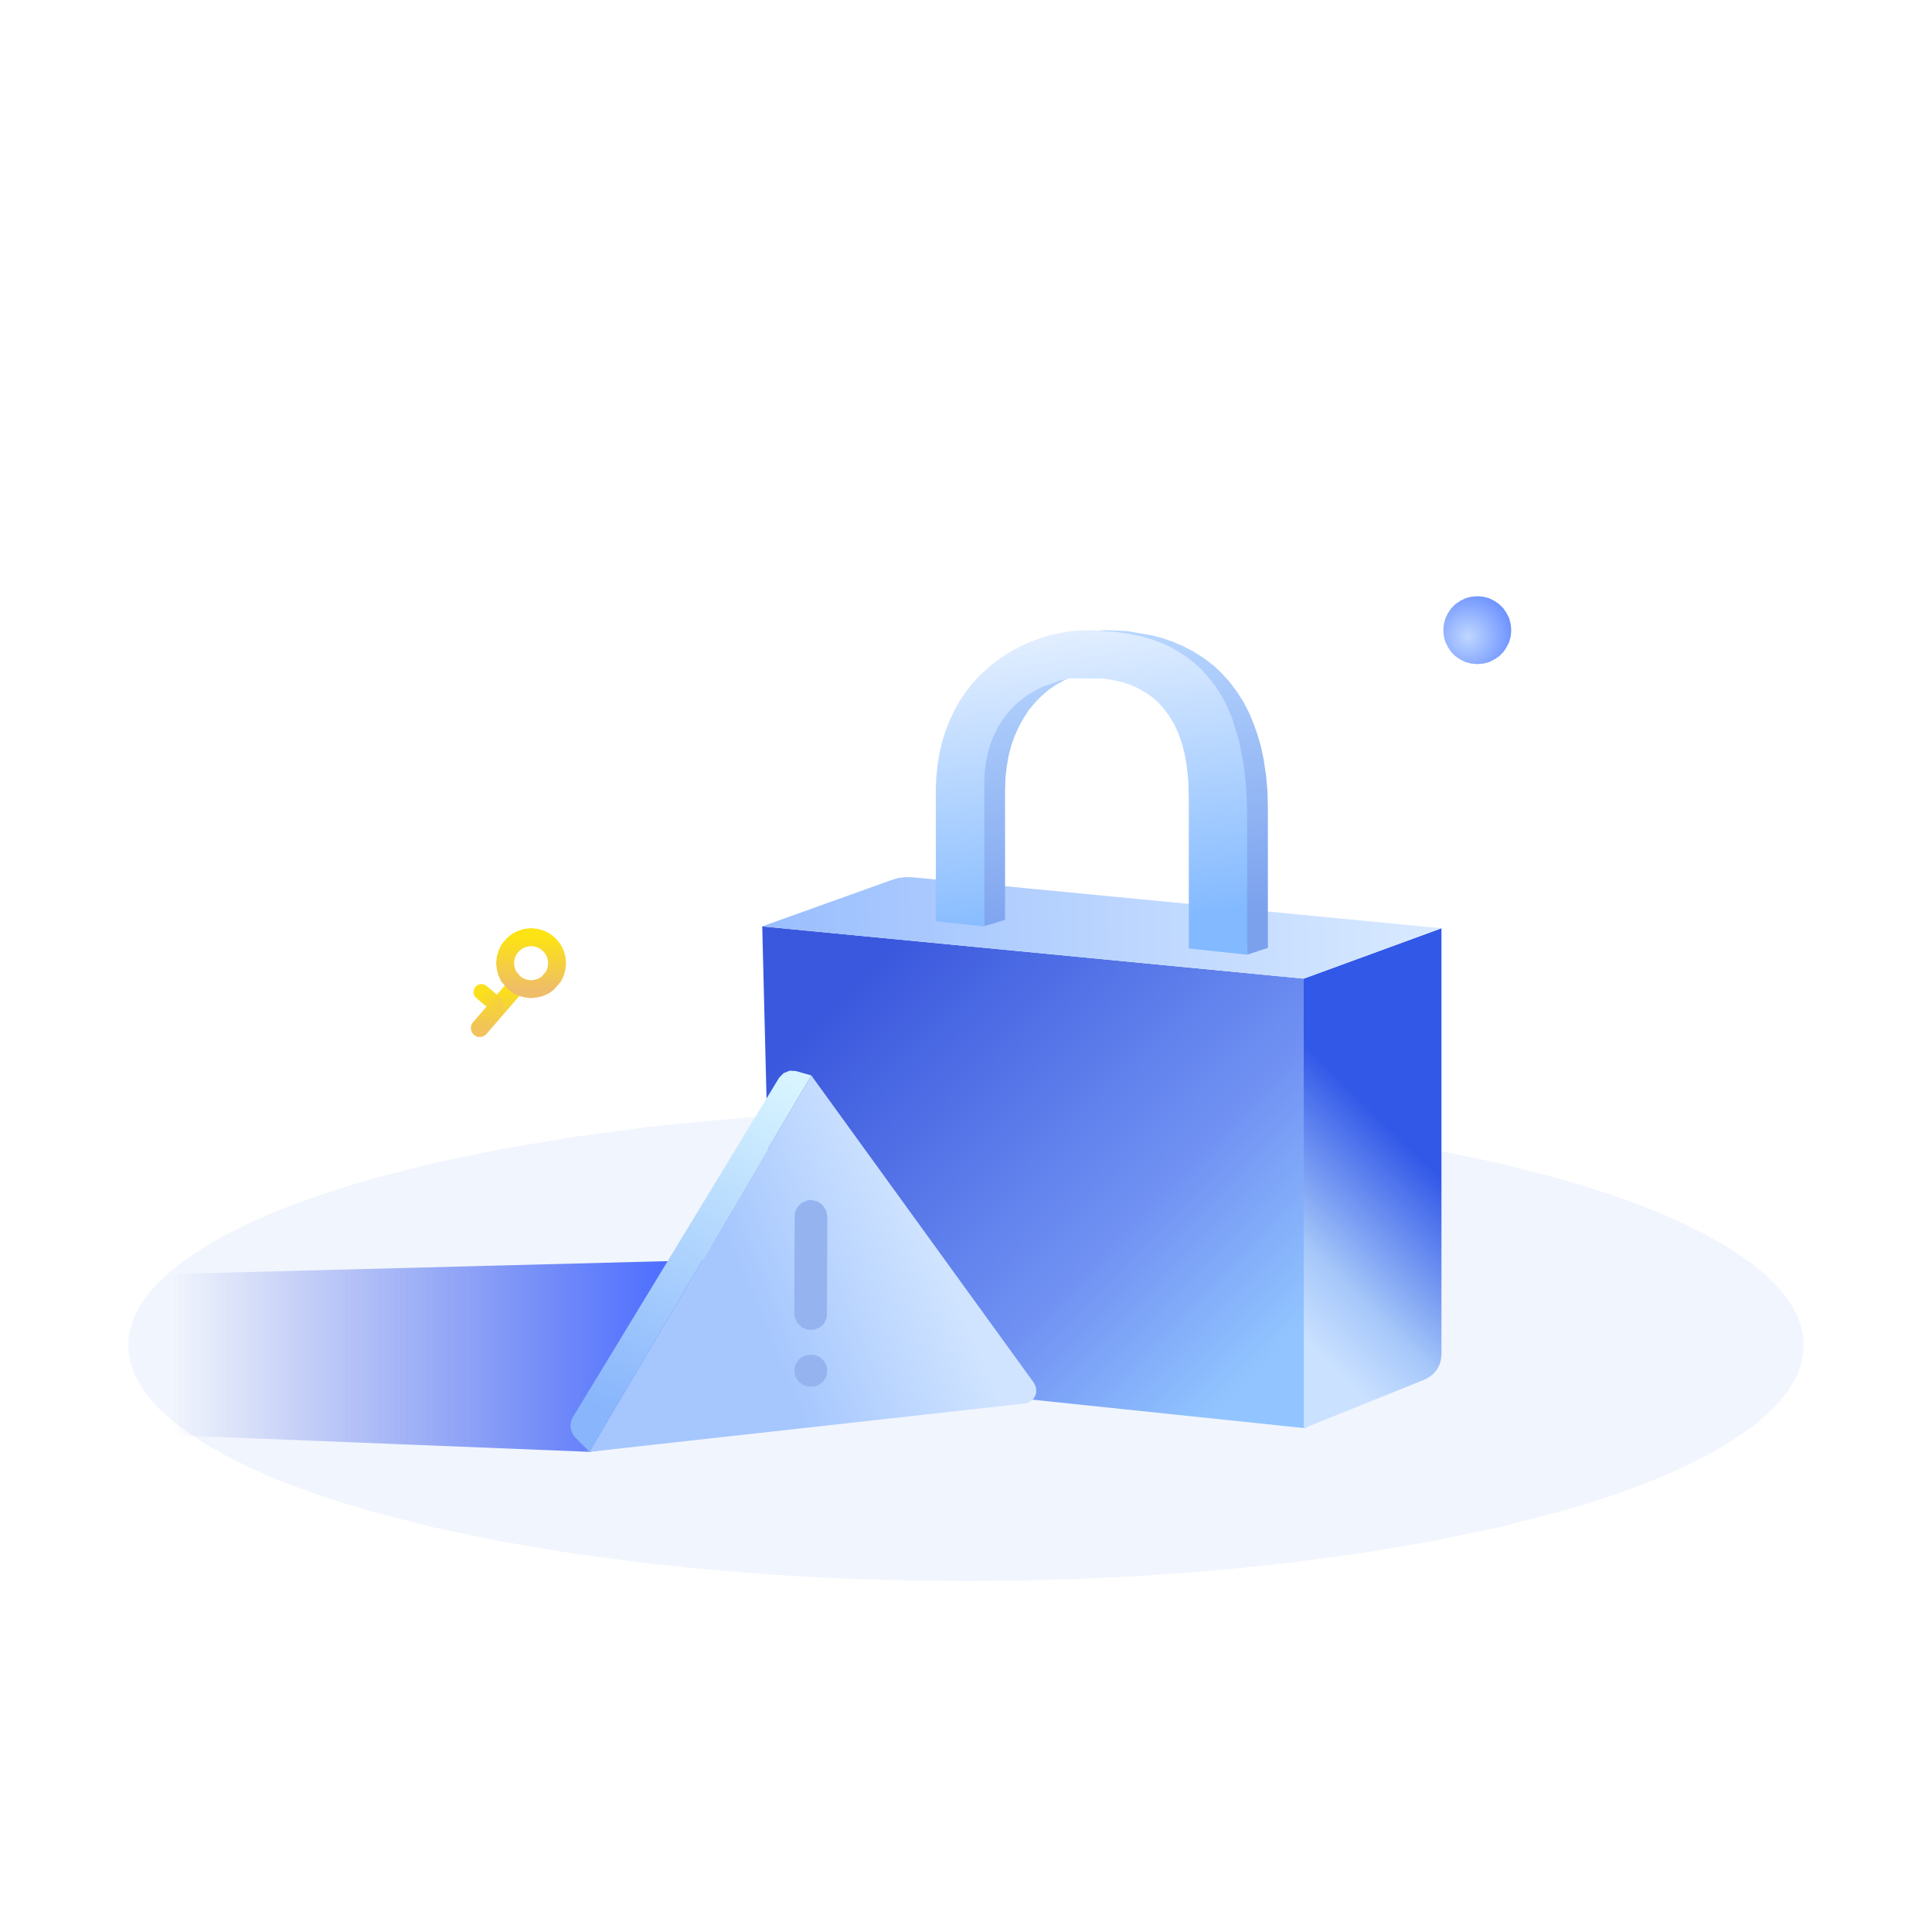
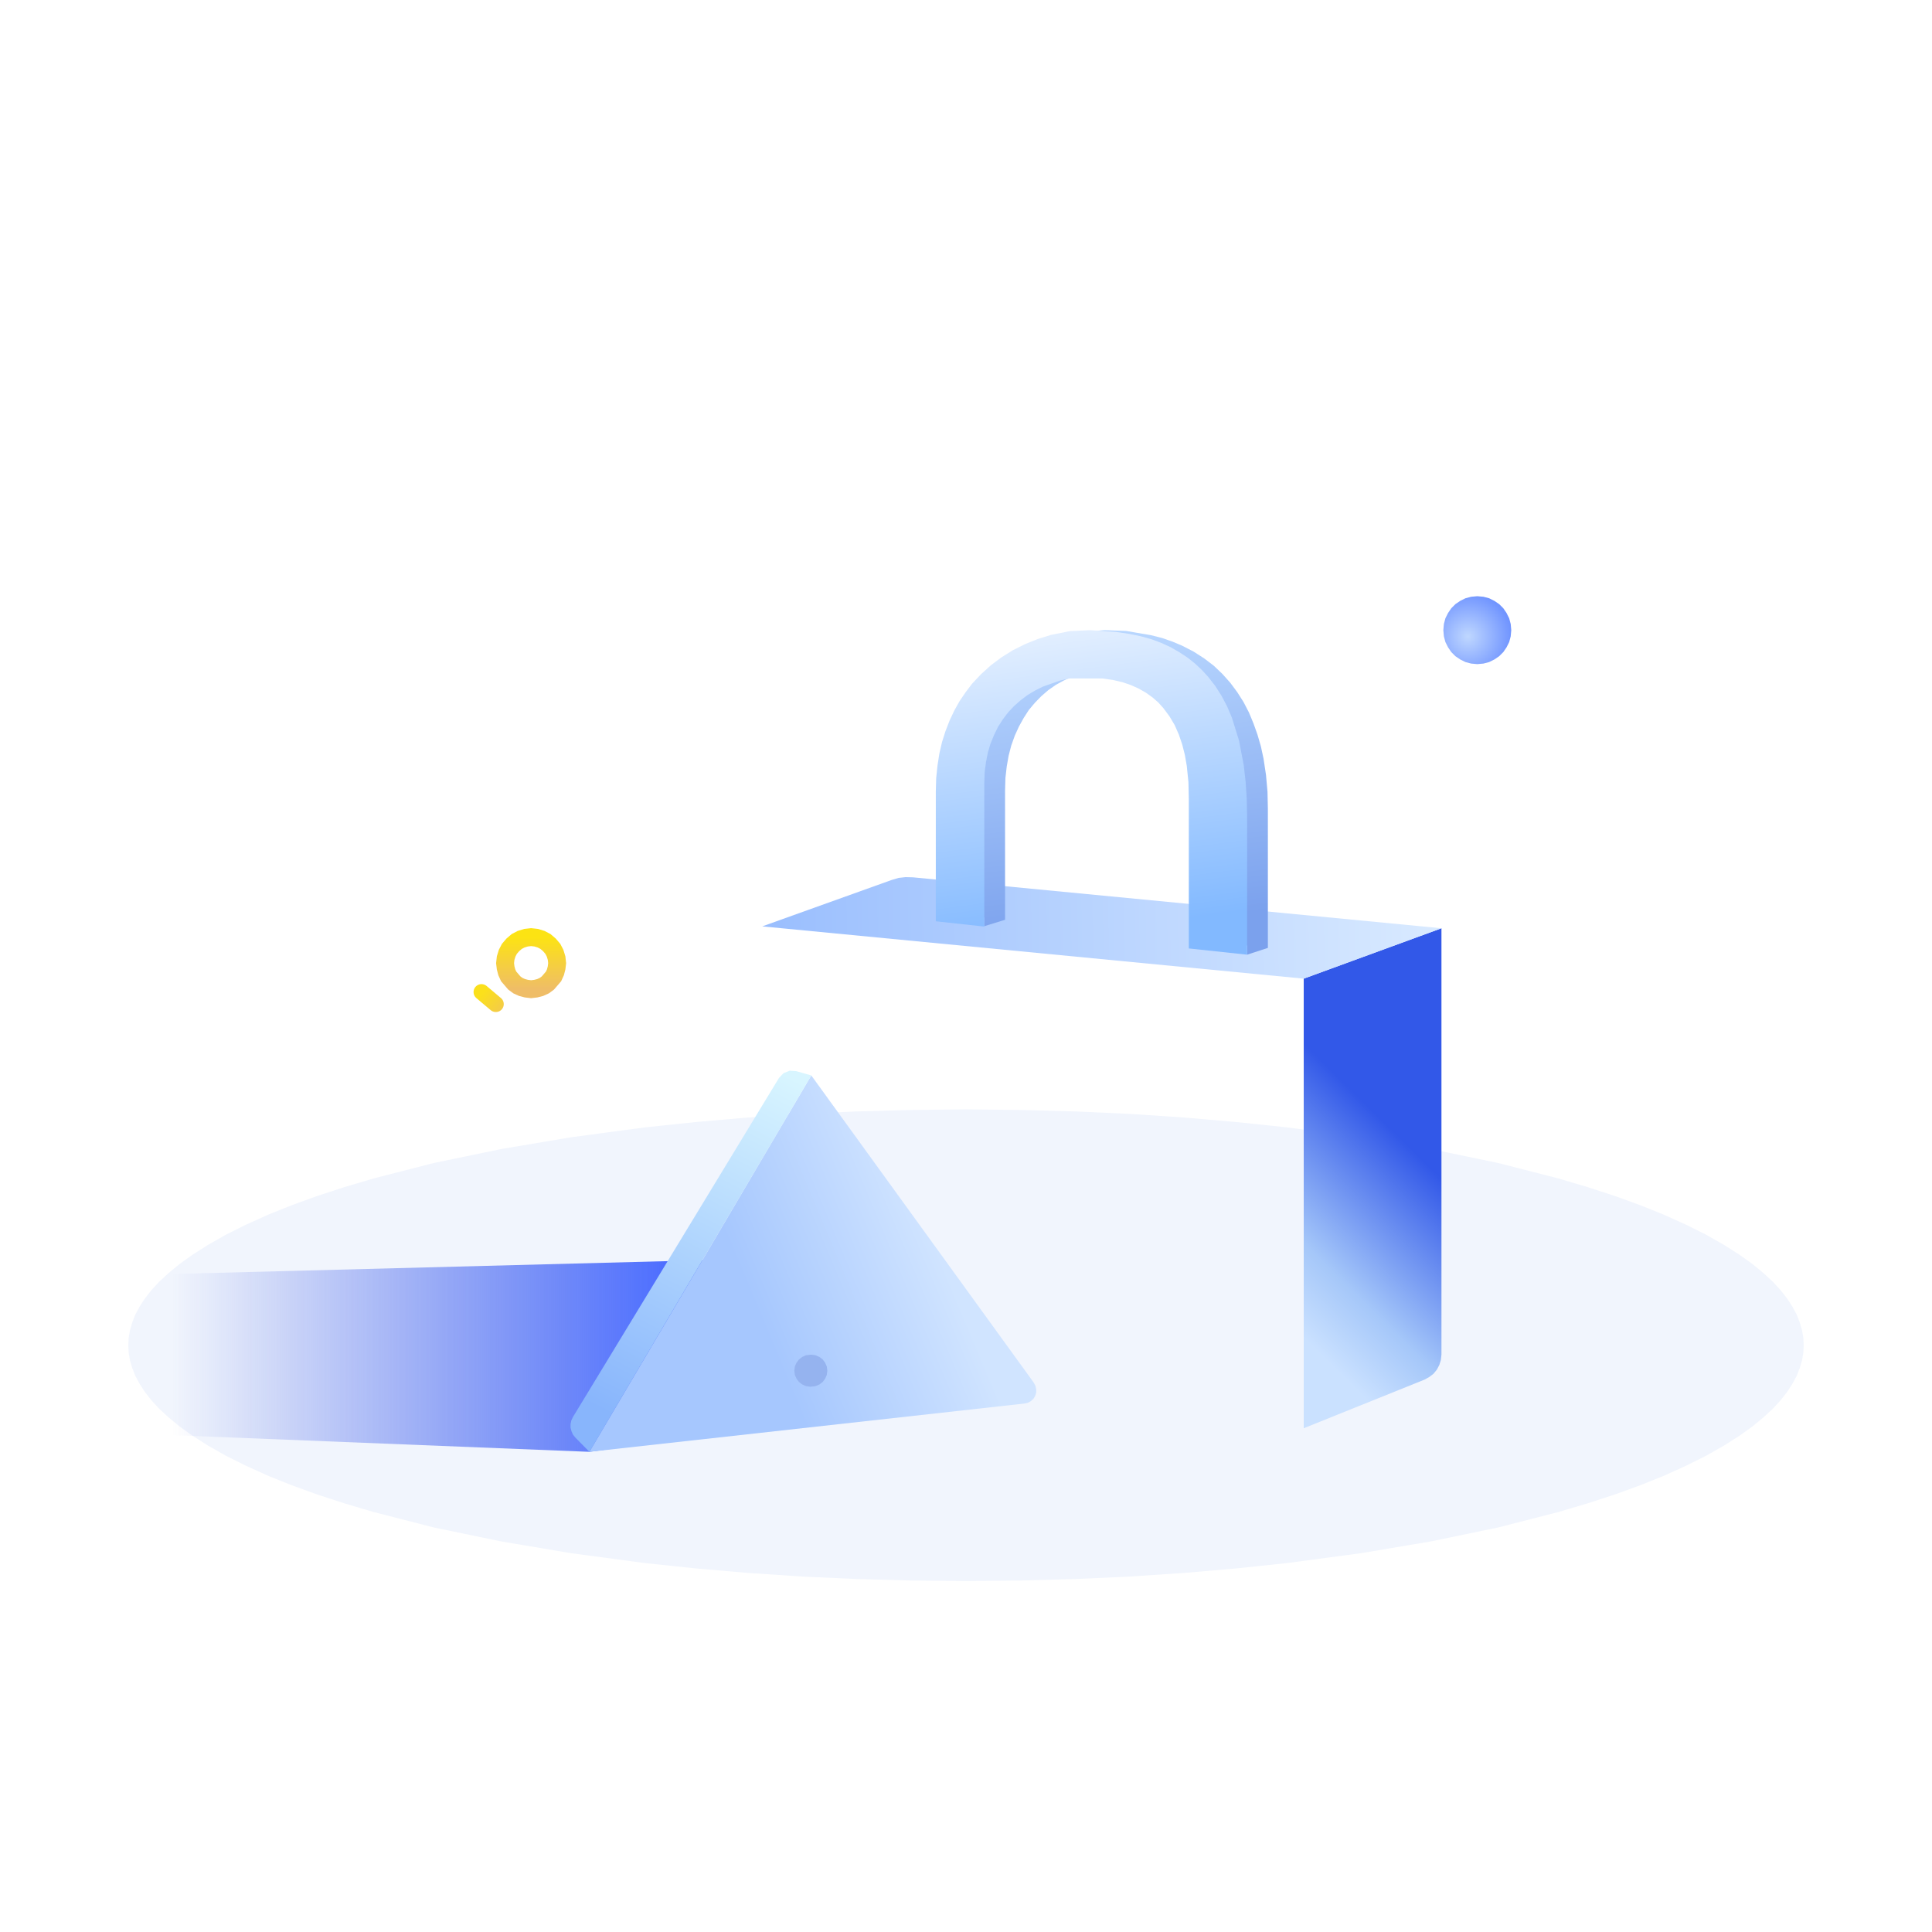
<svg xmlns="http://www.w3.org/2000/svg" height="1024" node-id="1" sillyvg="true" template-height="1024" template-width="1024" version="1.1" viewBox="0 0 1024 1024" width="1024">
  <defs node-id="66">
    <linearGradient gradientUnits="objectBoundingBox" id="linearGradient-3" node-id="6" spreadMethod="pad" x1="0.178" x2="0.68" y1="0.448" y2="0.448">
      <stop offset="0" stop-color="#3a58dd" stop-opacity="0" />
      <stop offset="1" stop-color="#4164ff" stop-opacity="0.938" />
    </linearGradient>
    <linearGradient gradientUnits="objectBoundingBox" id="linearGradient-4" node-id="9" spreadMethod="pad" x1="0.111" x2="0.907" y1="0.177" y2="0.891">
      <stop offset="0" stop-color="#3a58dd" />
      <stop offset="0.657" stop-color="#7192f3" />
      <stop offset="1" stop-color="#92c5ff" />
    </linearGradient>
    <linearGradient gradientUnits="objectBoundingBox" id="linearGradient-5" node-id="13" spreadMethod="pad" x1="0.462" x2="0.61" y1="0.943" y2="0.394">
      <stop offset="0" stop-color="#cae1ff" />
      <stop offset="0.319" stop-color="#a5c7f9" />
      <stop offset="0.998" stop-color="#3258e8" />
      <stop offset="1" stop-color="#3258e8" />
    </linearGradient>
    <linearGradient gradientUnits="objectBoundingBox" id="linearGradient-6" node-id="18" spreadMethod="pad" x1="1" x2="0.02" y1="0.502" y2="0.505">
      <stop offset="0" stop-color="#d9eaff" />
      <stop offset="1" stop-color="#9bbffe" />
    </linearGradient>
    <linearGradient gradientUnits="objectBoundingBox" id="linearGradient-7" node-id="21" spreadMethod="pad" x1="0.382" x2="0.5" y1="-0" y2="0.928">
      <stop offset="0" stop-color="#bad8ff" />
      <stop offset="1" stop-color="#7ba1ed" />
    </linearGradient>
    <linearGradient gradientUnits="objectBoundingBox" id="linearGradient-8" node-id="24" spreadMethod="pad" x1="0.382" x2="0.5" y1="-0" y2="0.928">
      <stop offset="0" stop-color="#e3efff" />
      <stop offset="1" stop-color="#82b9ff" />
    </linearGradient>
    <linearGradient gradientUnits="objectBoundingBox" id="linearGradient-9" node-id="27" spreadMethod="pad" x1="0.8" x2="0.39" y1="0.524" y2="0.668">
      <stop offset="0" stop-color="#d0e4ff" />
      <stop offset="1" stop-color="#a6c7fe" />
    </linearGradient>
    <linearGradient gradientUnits="objectBoundingBox" id="linearGradient-10" node-id="30" spreadMethod="pad" x1="0.652" x2="0.321" y1="-0.069" y2="0.953">
      <stop offset="0" stop-color="#d8f5ff" />
      <stop offset="1" stop-color="#88b5fc" />
    </linearGradient>
    <linearGradient gradientUnits="objectBoundingBox" id="linearGradient-11" node-id="33" spreadMethod="pad" x1="0.5" x2="0.5" y1="0" y2="1">
      <stop offset="0" stop-color="#fbdf1c" />
      <stop offset="1" stop-color="#f1c35a" />
    </linearGradient>
    <linearGradient gradientUnits="objectBoundingBox" id="linearGradient-12" node-id="36" spreadMethod="pad" x1="0.5" x2="0.5" y1="0" y2="1">
      <stop offset="0" stop-color="#fce313" />
      <stop offset="1" stop-color="#efbd67" />
    </linearGradient>
    <linearGradient gradientUnits="objectBoundingBox" id="linearGradient-13" node-id="39" spreadMethod="pad" x1="0.141" x2="1.576" y1="0.001" y2="1.18">
      <stop offset="0" stop-color="#fbe01b" />
      <stop offset="1" stop-color="#f4cc47" />
    </linearGradient>
    <radialGradient cx="0.362" cy="0.593" fx="0.362" fy="0.593" gradientUnits="objectBoundingBox" id="radialGradient-14" node-id="42" r="0.634" rev="1" spreadMethod="pad">
      <stop offset="0" stop-color="#bfd7ff" />
      <stop offset="1" stop-color="#7195ff" />
    </radialGradient>
    <mask height="122.013" id="mask-2" maskUnits="userSpaceOnUse" node-id="48" width="626.051" x="-52.171" y="657.619">
      <path d="M 956.00 713.00 L 955.80 717.00 L 955.10 721.10 L 953.90 725.10 L 952.30 729.20 L 950.10 733.30 L 947.40 737.50 L 943.90 742.00 L 939.70 746.60 L 934.70 751.20 L 928.90 756.00 L 922.20 760.80 L 913.90 766.10 L 904.40 771.50 L 893.60 776.90 L 881.40 782.40 L 869.40 787.20 L 856.20 792.00 L 841.80 796.70 L 826.00 801.40 L 794.00 809.60 L 758.30 817.00 L 721.50 823.20 L 681.90 828.50 L 655.20 831.30 L 627.50 833.70 L 599.00 835.60 L 570.50 836.90 L 541.50 837.70 L 512.00 838.00 L 482.50 837.70 L 453.50 836.90 L 425.00 835.60 L 396.50 833.70 L 368.80 831.30 L 342.10 828.50 L 302.50 823.20 L 265.70 817.00 L 230.00 809.60 L 198.00 801.40 L 182.20 796.70 L 167.80 792.00 L 154.60 787.20 L 142.60 782.40 L 130.40 776.90 L 119.60 771.50 L 110.10 766.10 L 101.80 760.80 L 95.10 756.00 L 89.30 751.20 L 84.30 746.60 L 80.10 742.00 L 76.60 737.50 L 73.90 733.30 L 71.70 729.20 L 70.10 725.10 L 68.90 721.10 L 68.20 717.00 L 68.00 713.00 L 68.20 709.00 L 68.90 705.00 L 70.10 700.90 L 71.70 696.80 L 73.90 692.70 L 76.60 688.50 L 80.10 684.00 L 84.30 679.40 L 89.30 674.80 L 95.10 670.00 L 101.80 665.20 L 110.10 659.90 L 119.60 654.50 L 130.40 649.10 L 142.60 643.60 L 154.60 638.80 L 167.80 634.00 L 182.20 629.30 L 198.00 624.60 L 230.00 616.40 L 265.70 609.00 L 302.50 602.80 L 342.10 597.50 L 368.80 594.70 L 396.50 592.30 L 425.00 590.40 L 453.50 589.10 L 482.50 588.30 L 512.00 588.00 L 541.50 588.30 L 570.50 589.10 L 599.00 590.40 L 627.50 592.30 L 655.20 594.70 L 681.90 597.50 L 721.50 602.80 L 758.30 609.00 L 794.00 616.40 L 826.00 624.60 L 841.80 629.30 L 856.20 634.00 L 869.40 638.80 L 881.40 643.60 L 893.60 649.10 L 904.40 654.50 L 913.90 659.90 L 922.20 665.20 L 928.90 670.00 L 934.70 674.80 L 939.70 679.40 L 943.90 684.00 L 947.40 688.50 L 950.10 692.70 L 952.30 696.80 L 953.90 700.90 L 955.10 705.00 L 955.80 709.00 L 956.00 713.00 Z" fill="#ffffff" fill-rule="evenodd" node-id="149" stroke="none" target-height="250" target-width="888" target-x="68" target-y="588" />
    </mask>
  </defs>
  <path d="M 0.00 0.00 L 1024.00 0.00 L 1024.00 1024.00 L 0.00 1024.00 Z" fill="#ffffff" fill-rule="evenodd" node-id="155" stroke="none" target-height="1024" target-width="1024" target-x="0" target-y="0" />
  <g node-id="161">
    <g node-id="162">
      <path d="M 956.00 713.00 L 955.80 717.00 L 955.10 721.10 L 953.90 725.10 L 952.30 729.20 L 950.10 733.30 L 947.40 737.50 L 943.90 742.00 L 939.70 746.60 L 934.70 751.20 L 928.90 756.00 L 922.20 760.80 L 913.90 766.10 L 904.40 771.50 L 893.60 776.90 L 881.40 782.40 L 869.40 787.20 L 856.20 792.00 L 841.80 796.70 L 826.00 801.40 L 794.00 809.60 L 758.30 817.00 L 721.50 823.20 L 681.90 828.50 L 655.20 831.30 L 627.50 833.70 L 599.00 835.60 L 570.50 836.90 L 541.50 837.70 L 512.00 838.00 L 482.50 837.70 L 453.50 836.90 L 425.00 835.60 L 396.50 833.70 L 368.80 831.30 L 342.10 828.50 L 302.50 823.20 L 265.70 817.00 L 230.00 809.60 L 198.00 801.40 L 182.20 796.70 L 167.80 792.00 L 154.60 787.20 L 142.60 782.40 L 130.40 776.90 L 119.60 771.50 L 110.10 766.10 L 101.80 760.80 L 95.10 756.00 L 89.30 751.20 L 84.30 746.60 L 80.10 742.00 L 76.60 737.50 L 73.90 733.30 L 71.70 729.20 L 70.10 725.10 L 68.90 721.10 L 68.20 717.00 L 68.00 713.00 L 68.20 709.00 L 68.90 705.00 L 70.10 700.90 L 71.70 696.80 L 73.90 692.70 L 76.60 688.50 L 80.10 684.00 L 84.30 679.40 L 89.30 674.80 L 95.10 670.00 L 101.80 665.20 L 110.10 659.90 L 119.60 654.50 L 130.40 649.10 L 142.60 643.60 L 154.60 638.80 L 167.80 634.00 L 182.20 629.30 L 198.00 624.60 L 230.00 616.40 L 265.70 609.00 L 302.50 602.80 L 342.10 597.50 L 368.80 594.70 L 396.50 592.30 L 425.00 590.40 L 453.50 589.10 L 482.50 588.30 L 512.00 588.00 L 541.50 588.30 L 570.50 589.10 L 599.00 590.40 L 627.50 592.30 L 655.20 594.70 L 681.90 597.50 L 721.50 602.80 L 758.30 609.00 L 794.00 616.40 L 826.00 624.60 L 841.80 629.30 L 856.20 634.00 L 869.40 638.80 L 881.40 643.60 L 893.60 649.10 L 904.40 654.50 L 913.90 659.90 L 922.20 665.20 L 928.90 670.00 L 934.70 674.80 L 939.70 679.40 L 943.90 684.00 L 947.40 688.50 L 950.10 692.70 L 952.30 696.80 L 953.90 700.90 L 955.10 705.00 L 955.80 709.00 L 956.00 713.00 Z" fill="#f1f5fd" fill-rule="evenodd" group-id="1,2" node-id="159" stroke="none" target-height="250" target-width="888" target-x="68" target-y="588" />
    </g>
    <path d="M 50.70 676.30 L 34.60 717.50 L 0.00 757.00 L 312.40 769.50 L 521.70 740.60 L 377.60 667.80 Z" fill="url(#linearGradient-3)" fill-rule="evenodd" group-id="1,3" id="路径-4" node-id="51" stroke="none" target-height="101.7" target-width="521.7" target-x="0" target-y="667.8" />
  </g>
-   <path d="M 404.00 491.00 L 692.00 518.80 L 692.00 757.00 L 422.40 728.80 L 418.00 727.60 L 414.20 725.10 L 411.50 721.60 L 410.50 719.60 L 409.60 715.00 L 404.00 491.00 Z" fill="url(#linearGradient-4)" fill-rule="evenodd" id="形状结合备份-2" node-id="52" stroke="none" target-height="266" target-width="288" target-x="404" target-y="491" />
  <path d="M 691.00 518.70 L 764.00 492.00 L 764.00 717.90 L 763.70 720.80 L 762.90 723.40 L 761.60 725.90 L 759.80 728.10 L 757.60 729.80 L 755.10 731.20 L 691.00 757.00 L 691.00 518.70 Z" fill="url(#linearGradient-5)" fill-rule="evenodd" id="矩形备份-6" node-id="53" stroke="none" target-height="265" target-width="73" target-x="691" target-y="492" />
  <path d="M 691.00 518.70 L 404.00 491.00 L 472.60 466.40 L 476.30 465.30 L 480.00 464.90 L 483.90 465.00 L 764.00 492.00 L 691.00 518.70 Z" fill="url(#linearGradient-6)" fill-rule="evenodd" id="路径-17" node-id="54" stroke="none" target-height="53.8" target-width="360" target-x="404" target-y="464.9" />
  <path d="M 585.30 334.00 L 596.80 334.40 L 610.20 336.70 L 616.10 338.20 L 621.50 340.10 L 626.50 342.20 L 632.70 345.40 L 638.30 349.00 L 643.40 352.90 L 647.90 357.20 L 652.10 361.90 L 655.80 366.90 L 659.10 372.10 L 662.00 377.70 L 664.40 383.50 L 666.50 389.40 L 668.30 395.60 L 669.70 402.10 L 671.00 410.70 L 671.80 419.60 L 672.00 428.70 L 672.00 502.40 L 661.00 506.00 L 661.00 501.20 L 641.10 499.10 L 641.10 428.50 L 640.90 418.50 L 640.00 408.70 L 639.00 402.20 L 637.60 395.90 L 635.90 390.00 L 633.70 384.30 L 631.10 379.00 L 627.90 374.10 L 625.20 370.70 L 622.20 367.60 L 618.80 364.80 L 615.10 362.20 L 611.10 360.10 L 606.80 358.40 L 601.90 356.90 L 596.40 355.90 L 585.70 355.60 L 577.80 355.80 L 572.90 357.00 L 568.20 358.60 L 563.80 360.70 L 559.60 363.00 L 555.60 365.80 L 551.90 369.00 L 548.50 372.50 L 545.30 376.30 L 542.60 380.50 L 540.10 385.00 L 537.90 389.80 L 536.00 395.10 L 534.60 400.50 L 533.60 406.20 L 532.90 412.30 L 532.70 418.90 L 532.70 487.50 L 521.70 490.90 L 521.70 486.30 L 507.00 484.70 L 507.00 415.70 L 507.30 407.70 L 508.00 400.30 L 509.10 393.50 L 510.70 387.20 L 512.60 381.40 L 514.80 376.00 L 517.70 370.60 L 520.80 365.70 L 524.30 361.10 L 528.20 356.90 L 532.40 353.10 L 537.10 349.60 L 541.90 346.60 L 547.10 343.90 L 552.60 341.40 L 558.60 339.30 L 565.00 337.50 L 574.50 335.40 L 579.30 334.50 L 585.30 334.00 Z" fill="url(#linearGradient-7)" fill-rule="evenodd" id="形状结合备份" node-id="55" stroke="none" target-height="172" target-width="165" target-x="507" target-y="334" />
  <path d="M 577.80 334.00 L 591.20 334.90 L 598.10 335.90 L 604.50 337.20 L 610.30 338.80 L 615.60 340.80 L 620.40 343.00 L 625.10 345.70 L 629.50 348.60 L 633.50 351.80 L 637.10 355.20 L 640.40 358.80 L 644.20 363.70 L 647.50 368.90 L 650.40 374.40 L 652.90 380.30 L 656.70 392.50 L 659.20 405.50 L 660.20 414.30 L 660.80 423.30 L 661.00 432.40 L 661.00 506.00 L 630.10 502.70 L 630.10 423.50 L 629.90 414.60 L 629.00 405.80 L 628.00 400.10 L 626.60 394.60 L 624.80 389.30 L 622.60 384.30 L 619.80 379.60 L 616.60 375.30 L 613.90 372.30 L 610.80 369.60 L 607.30 367.10 L 603.40 364.90 L 599.40 363.10 L 595.00 361.60 L 589.90 360.40 L 584.30 359.60 L 566.80 359.60 L 561.90 360.70 L 552.80 363.90 L 548.60 366.00 L 544.60 368.40 L 540.90 371.20 L 537.50 374.20 L 534.30 377.60 L 531.50 381.30 L 529.00 385.20 L 526.90 389.50 L 525.00 394.10 L 523.60 398.80 L 522.60 403.90 L 521.90 409.20 L 521.70 415.00 L 521.70 491.10 L 496.00 488.30 L 496.00 419.40 L 496.20 412.40 L 496.90 405.70 L 497.90 399.30 L 499.30 393.30 L 501.10 387.60 L 503.30 381.90 L 505.80 376.60 L 508.60 371.60 L 511.80 366.90 L 515.20 362.40 L 520.00 357.30 L 525.20 352.60 L 530.80 348.40 L 536.90 344.60 L 543.30 341.40 L 550.00 338.70 L 557.10 336.50 L 567.10 334.50 L 577.80 334.00 Z" fill="url(#linearGradient-8)" fill-rule="evenodd" id="形状" node-id="56" stroke="none" target-height="172" target-width="165" target-x="496" target-y="334" />
  <path d="M 430.00 570.00 L 547.90 732.80 L 548.80 734.50 L 549.20 736.30 L 549.20 738.10 L 548.70 739.80 L 547.80 741.30 L 546.40 742.60 L 544.80 743.50 L 543.00 743.90 L 312.40 769.50 L 430.00 570.00 Z" fill="url(#linearGradient-9)" fill-rule="evenodd" id="三角形" node-id="57" stroke="none" target-height="199.5" target-width="236.8" target-x="312.4" target-y="570" />
  <path d="M 312.40 769.50 L 305.00 762.00 L 303.70 760.40 L 302.90 758.60 L 302.40 756.70 L 302.40 754.80 L 302.80 752.90 L 303.70 751.00 L 412.90 571.30 L 415.30 568.80 L 418.50 567.50 L 421.90 567.70 L 430.00 570.00 L 312.40 769.50 Z" fill="url(#linearGradient-10)" fill-rule="evenodd" id="路径-18" node-id="58" stroke="none" target-height="202" target-width="127.6" target-x="302.4" target-y="567.5" />
-   <path d="M 429.70 636.00 L 433.10 636.70 L 435.90 638.60 L 437.80 641.40 L 438.50 644.70 L 438.30 698.00 L 437.00 701.10 L 435.90 702.40 L 434.60 703.50 L 431.40 704.80 L 428.00 704.80 L 424.90 703.50 L 422.50 701.10 L 421.20 698.00 L 421.00 696.30 L 421.20 643.00 L 422.50 639.90 L 424.90 637.50 L 428.00 636.20 L 429.70 636.00 Z" fill="#95b3ef" fill-rule="evenodd" id="矩形" node-id="59" stroke="none" target-height="68.8" target-width="17.5" target-x="421" target-y="636" />
  <path d="M 421.00 726.50 L 421.30 728.80 L 422.20 730.80 L 423.50 732.50 L 425.20 733.80 L 427.20 734.70 L 429.50 735.00 L 432.20 734.70 L 434.30 733.80 L 436.00 732.50 L 437.30 730.80 L 438.20 728.80 L 438.50 726.50 L 438.20 724.20 L 437.30 722.20 L 436.00 720.50 L 434.30 719.20 L 432.20 718.30 L 430.00 718.00 L 427.20 718.30 L 425.20 719.20 L 423.50 720.50 L 422.20 722.20 L 421.30 724.20 L 421.00 726.50 Z" fill="#95b3ef" fill-rule="evenodd" id="路径-19" node-id="60" stroke="none" target-height="17" target-width="17.5" target-x="421" target-y="718" />
-   <path d="M 271.50 525.00 L 254.30 544.90" fill="none" id="路径-20" node-id="61" stroke="url(#linearGradient-11)" stroke-linecap="round" stroke-width="9.455" target-height="19.9" target-width="17.2" target-x="254.3" target-y="525" />
  <path d="M 295.30 510.50 L 295.00 513.00 L 294.40 515.30 L 293.40 517.50 L 290.40 521.00 L 288.50 522.40 L 286.30 523.40 L 284.00 524.00 L 281.50 524.30 L 279.00 524.00 L 276.70 523.40 L 274.50 522.40 L 272.60 521.00 L 269.60 517.50 L 268.60 515.30 L 268.00 513.00 L 267.70 510.50 L 268.00 507.80 L 268.80 505.20 L 270.00 502.90 L 271.80 500.80 L 273.90 499.00 L 276.20 497.80 L 278.80 497.00 L 281.50 496.70 L 284.20 497.00 L 286.80 497.80 L 289.10 499.00 L 291.20 500.80 L 293.00 502.90 L 294.20 505.20 L 295.00 507.80 L 295.30 510.50 Z" fill="none" id="椭圆形" node-id="62" stroke="url(#linearGradient-12)" stroke-linecap="butt" stroke-width="9.455" target-height="27.6" target-width="27.6" target-x="267.7" target-y="496.7" />
  <path d="M 262.80 532.20 L 255.20 525.80" fill="none" id="路径-21" node-id="63" stroke="url(#linearGradient-13)" stroke-linecap="round" stroke-width="8.404" target-height="6.4" target-width="7.6" target-x="255.2" target-y="525.8" />
  <path d="M 801.00 334.00 L 800.70 337.30 L 799.90 340.30 L 798.50 343.10 L 796.80 345.60 L 794.60 347.80 L 792.10 349.50 L 789.30 350.90 L 786.30 351.70 L 783.00 352.00 L 779.70 351.70 L 776.70 350.90 L 773.90 349.50 L 771.40 347.80 L 769.20 345.60 L 767.50 343.10 L 766.10 340.30 L 765.30 337.30 L 765.00 334.00 L 765.30 330.70 L 766.10 327.70 L 767.50 324.90 L 769.20 322.40 L 771.40 320.20 L 773.90 318.50 L 776.70 317.10 L 779.70 316.30 L 783.00 316.00 L 786.30 316.30 L 789.30 317.10 L 792.10 318.50 L 794.60 320.20 L 796.80 322.40 L 798.50 324.90 L 799.90 327.70 L 800.70 330.70 L 801.00 334.00 Z" fill="url(#radialGradient-14)" fill-rule="evenodd" id="椭圆形备份-3" node-id="64" stroke="none" target-height="36" target-width="36" target-x="765" target-y="316" />
</svg>